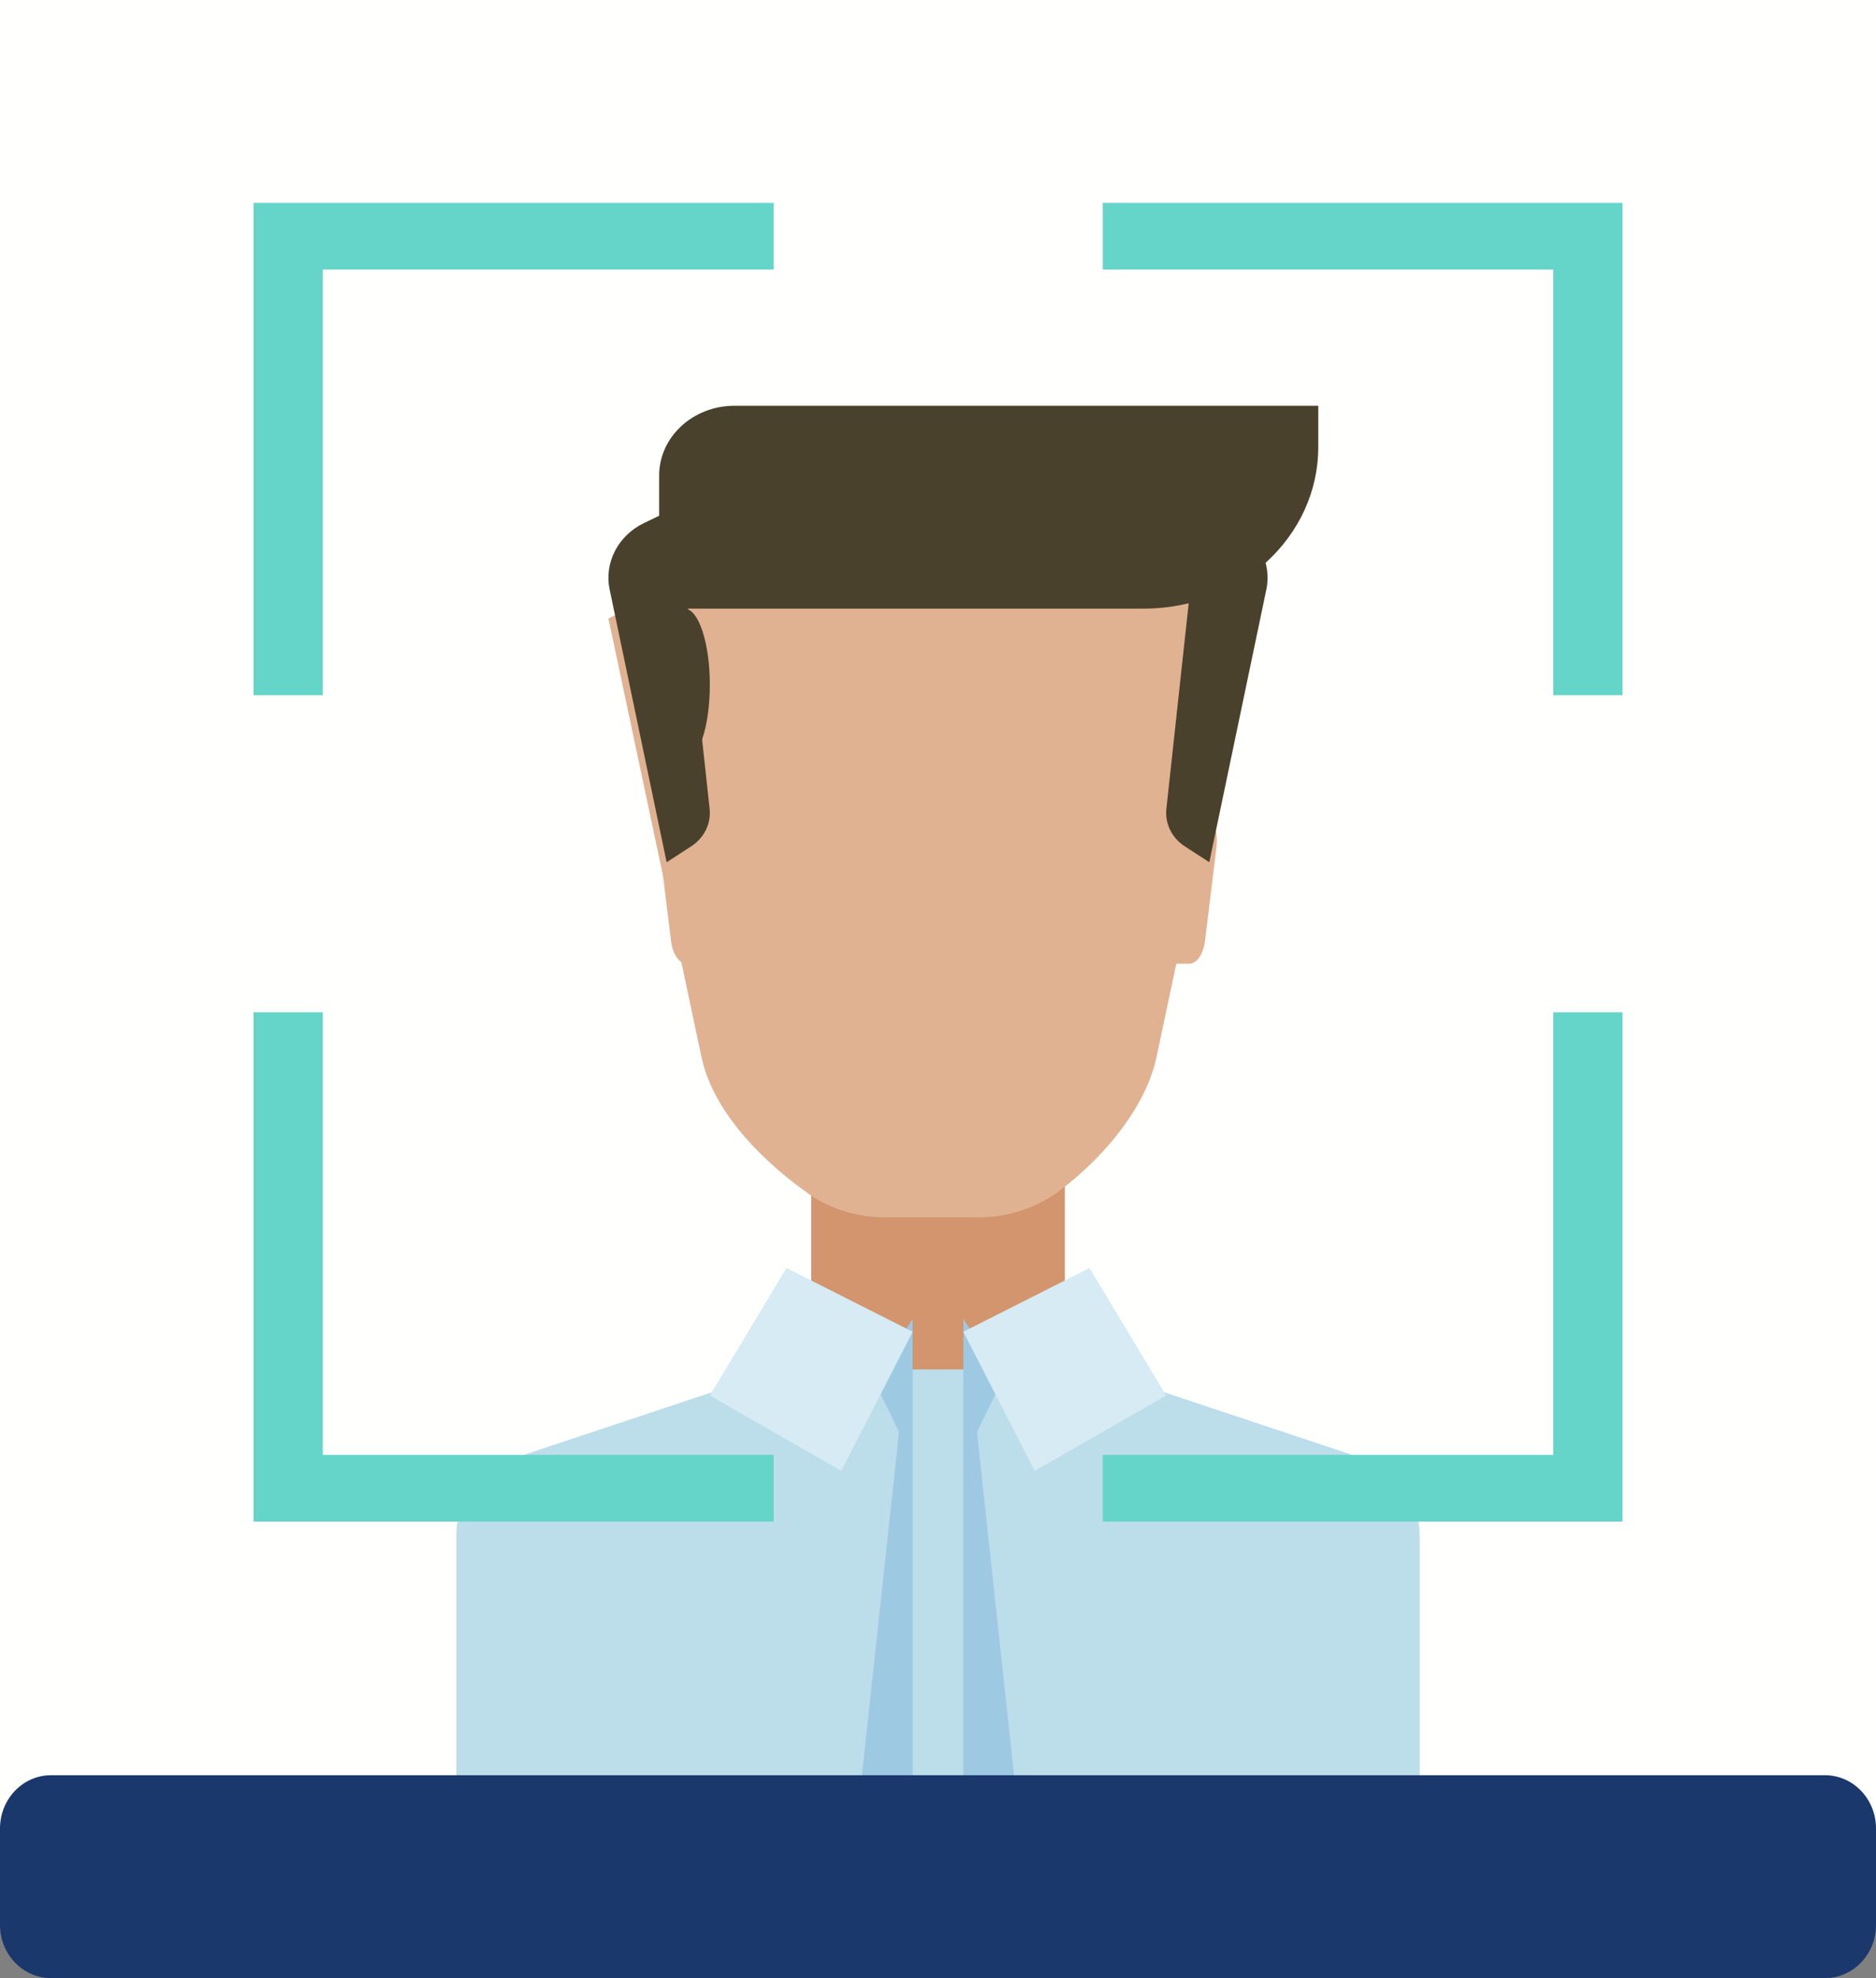
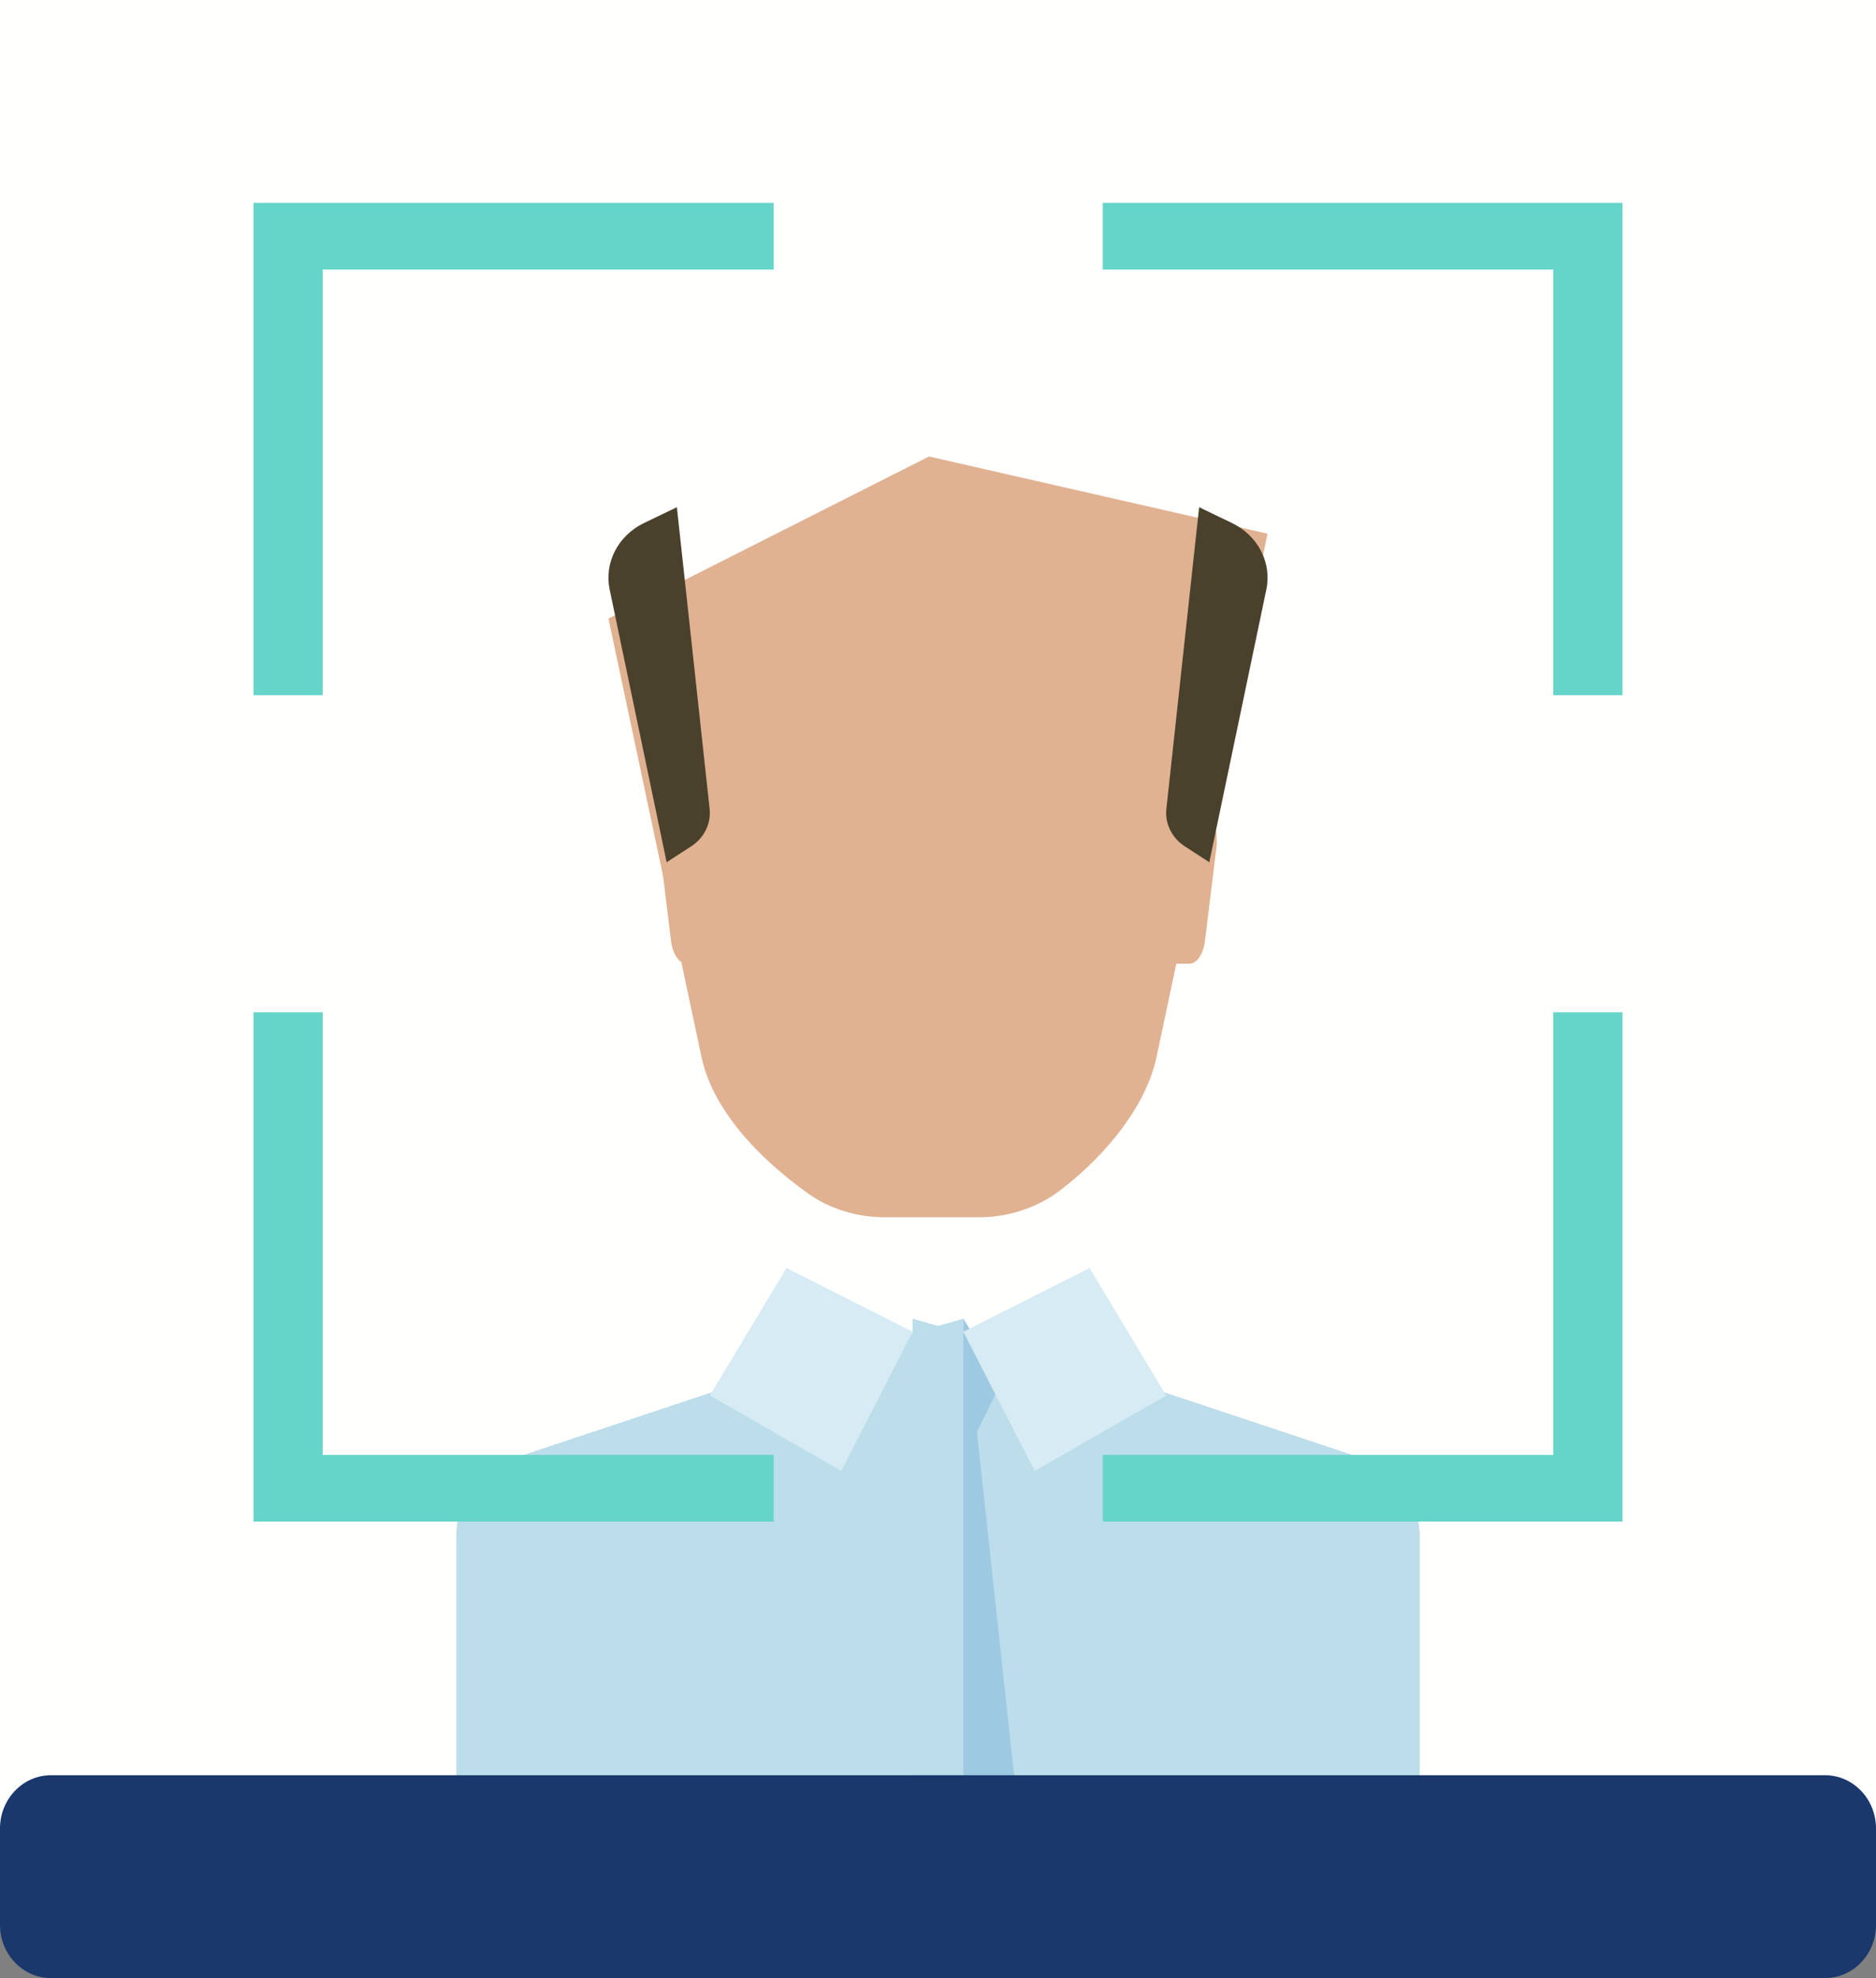
<svg xmlns="http://www.w3.org/2000/svg" width="37px" height="39px" viewBox="0 0 37 39" version="1.1">
  <rect x="0" y="0" width="37" height="39" fill="#808080" stroke="none" />
  <title>Group 8</title>
  <g id="EasyLex-vs-CLM" stroke="none" stroke-width="1" fill="none" fill-rule="evenodd">
    <g id="EasyLex---Home-" transform="translate(-1234, -1636)">
      <g id="Group-8" transform="translate(1234, 1636)">
        <g id="Group" transform="translate(0, 0)">
          <polygon id="Fill-7" fill="#FFFFFE" points="0 36 37 36 37 0 0 0" />
          <path d="M19,26 L19,35 L9,35 L9,30.273 C9,29.584 9.477,28.968 10.197,28.729 L14.815,27.192 L16.531,26.704 L19,26" id="Fill-8" fill="#BCDDEA" />
          <path d="M28,30.273 L28,35 L18,35 L18,26 L20.482,26.707 L22.187,27.192 L26.803,28.729 C27.521,28.968 28,29.584 28,30.273" id="Fill-9" fill="#BCDDEA" />
-           <polygon id="Fill-10" fill="#D3956D" points="16 27 21 27 21 22 16 22" />
          <path d="M13.317,16 L14,16 L14,19 L13.543,19 C13.395,19 13.267,18.813 13.234,18.549 L13.008,16.704 C12.963,16.343 13.114,16 13.317,16" id="Fill-11" fill="#E0B291" />
          <path d="M18.323,9 L12,12.195 L13.836,20.844 C14.042,21.812 14.868,22.77 15.944,23.535 C16.377,23.842 16.911,24 17.456,24 L19.306,24 C19.894,24 20.464,23.81 20.917,23.463 C21.864,22.737 22.613,21.767 22.809,20.844 L25,10.522 L18.323,9" id="Fill-12" fill="#E0B291" />
          <path d="M23.683,16 L23,16 L23,19 L23.457,19 C23.605,19 23.733,18.813 23.766,18.549 L23.992,16.704 C24.037,16.343 23.886,16 23.683,16" id="Fill-13" fill="#E0B291" />
          <path d="M12.034,11.67 L13.148,17 L13.634,16.685 C13.888,16.52 14.027,16.238 13.996,15.949 L13.35,10 L12.702,10.312 C12.19,10.558 11.913,11.094 12.024,11.624 L12.034,11.67" id="Fill-14" fill="#4A412D" />
          <path d="M24.966,11.67 L23.851,17 L23.366,16.685 C23.112,16.52 22.973,16.238 23.004,15.949 L23.65,10 L24.298,10.312 C24.81,10.558 25.087,11.094 24.976,11.624 L24.966,11.67" id="Fill-15" fill="#4A412D" />
-           <path d="M26,8 L14.486,8 C13.665,8 13,8.616 13,9.376 L13,12 L22.56,12 C24.46,12 26,10.574 26,8.815 L26,8" id="Fill-16" fill="#4A412D" />
-           <path d="M14,13.5 C14,14.328 13.776,15 13.5,15 C13.224,15 13,14.328 13,13.5 C13,12.672 13.224,12 13.5,12 C13.776,12 14,12.672 14,13.5" id="Fill-17" fill="#4A412D" />
-           <polyline id="Fill-19" fill="#9EC9E2" points="18 26 18 35 17 35 17.732 28.234 17.479 27.712 17.24 27.224 17.26 27.192 17.891 26.175 17.932 26.111 18 26" />
          <polyline id="Fill-20" fill="#9EC9E2" points="20 35 19 35 19 26 19.063 26.103 19.101 26.162 19.74 27.192 19.76 27.224 19.518 27.722 19.268 28.234 20 35" />
          <polyline id="Fill-21" fill="#D6EBF3" points="14 27.514 15.512 25 18 26.257 16.593 29 14 27.514" />
          <polyline id="Fill-22" fill="#D6EBF3" points="23 27.514 21.488 25 19 26.257 20.407 29 23 27.514" />
          <path d="M21.749,4 L21.749,5.314 L30.635,5.314 L30.635,13.707 L32,13.707 L32,4 L21.749,4 Z M30.635,28.685 L21.749,28.685 L21.749,30 L32,30 L32,19.957 L30.635,19.957 L30.635,28.685 Z M5,4 L5,13.707 L6.365,13.707 L6.365,5.314 L15.258,5.314 L15.258,4 L5,4 Z M6.365,19.957 L5,19.957 L5,30 L15.258,30 L15.258,28.685 L6.365,28.685 L6.365,19.957 L6.365,19.957 Z" id="Fill-23" fill="#66D5C9" />
        </g>
        <path d="M35.994,39 L1.006,39 C0.451,39 0,38.53 0,37.952 L0,36.049 C0,35.47 0.451,35 1.006,35 L35.994,35 C36.55,35 37,35.47 37,36.049 L37,37.952 C37,38.53 36.55,39 35.994,39" id="Fill-1403" fill="#1A386C" />
      </g>
    </g>
  </g>
</svg>